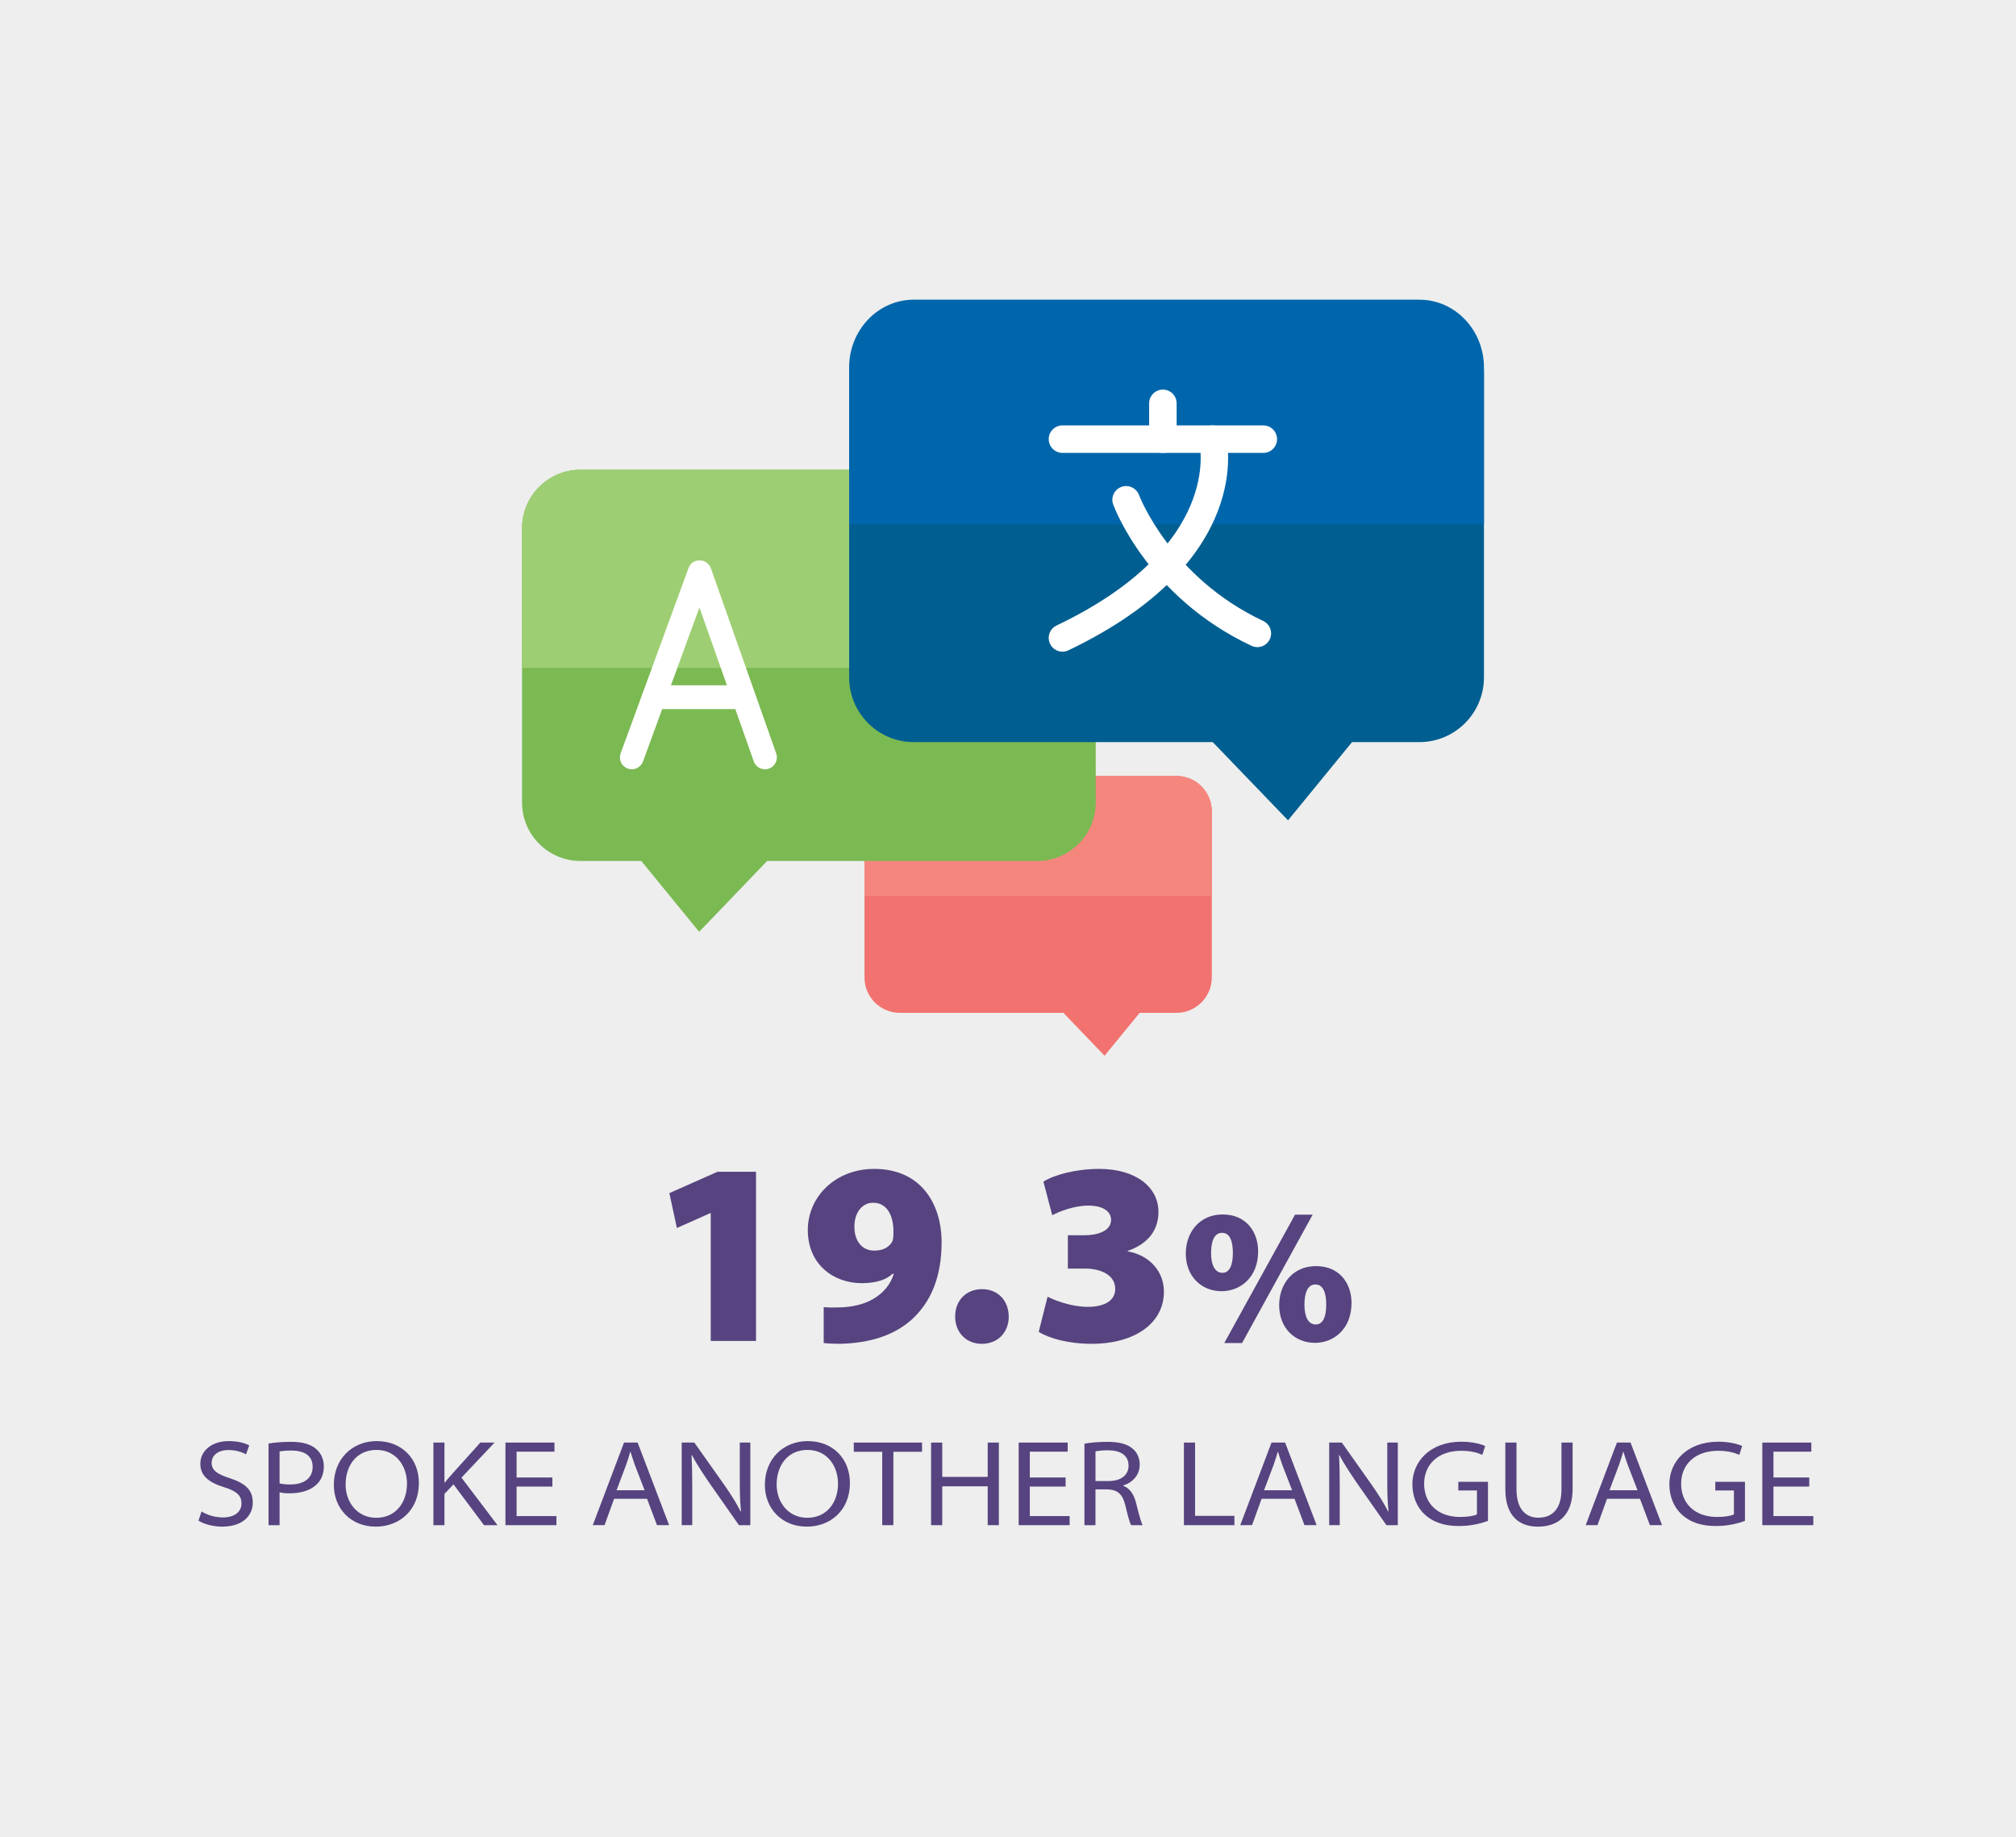
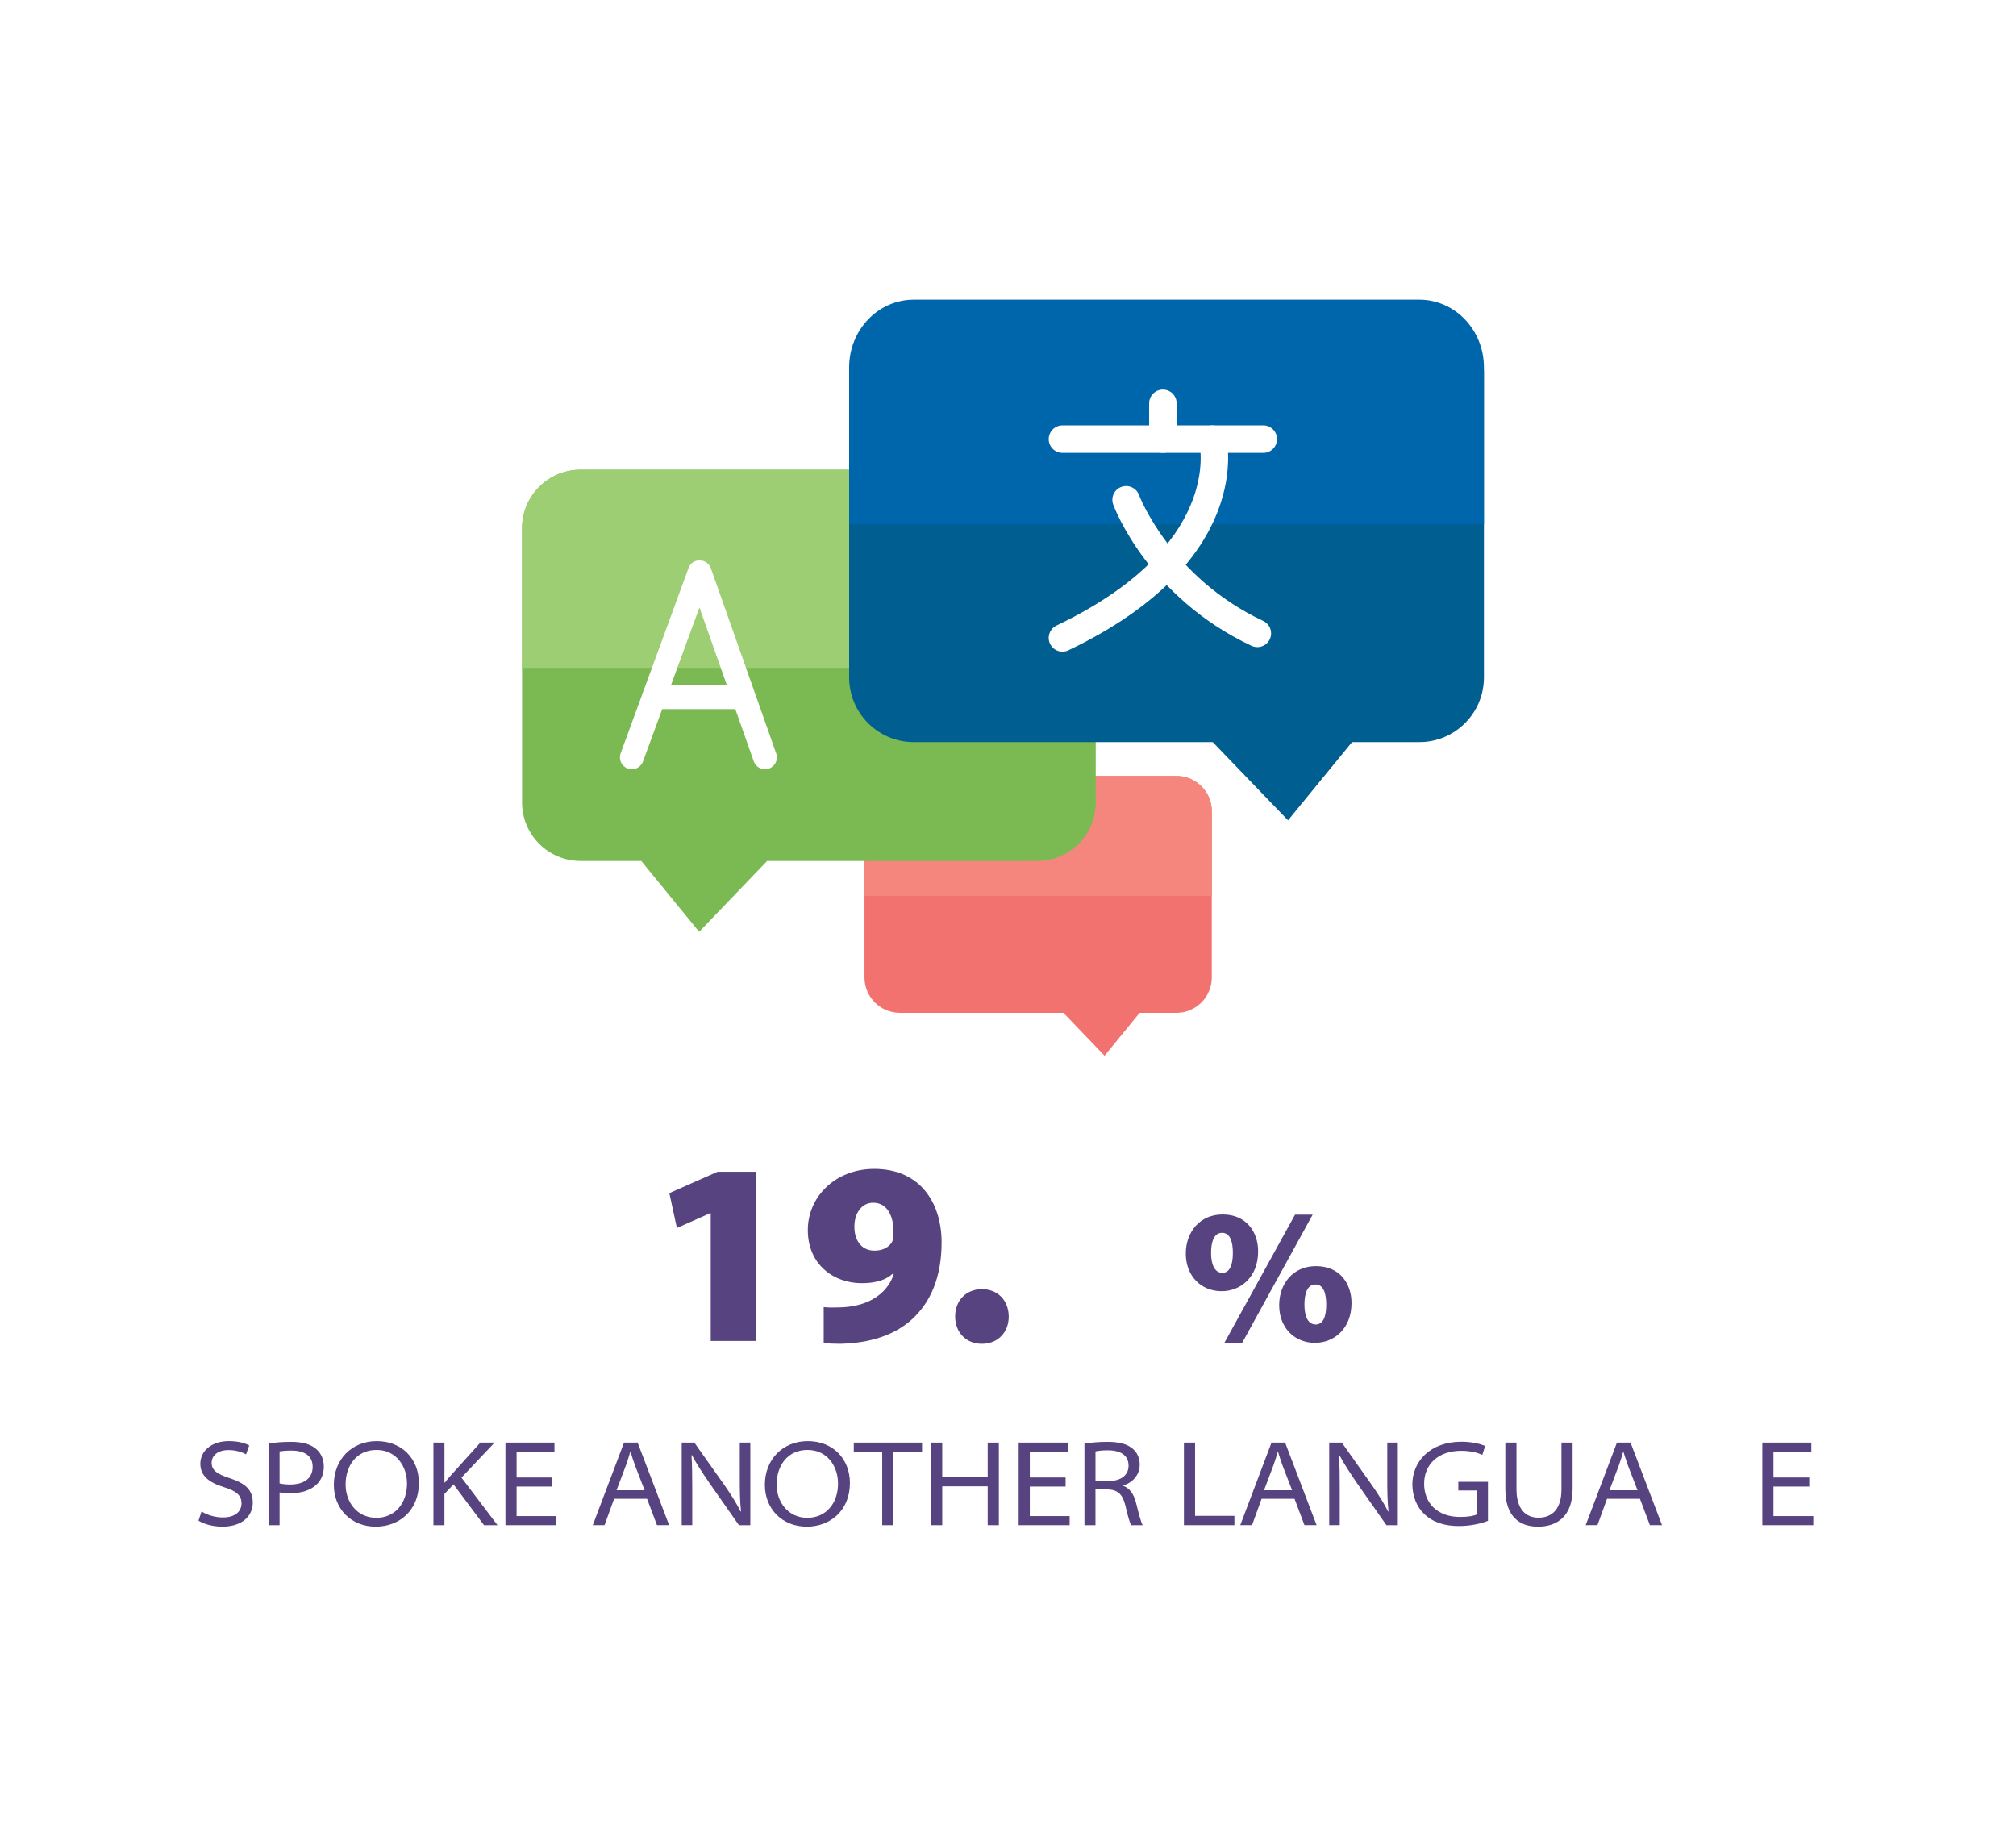
<svg xmlns="http://www.w3.org/2000/svg" id="Layer_1" data-name="Layer 1" viewBox="0 0 263.333 240">
  <defs>
    <style>
      .cls-1 {
        fill: #9ece73;
      }

      .cls-1, .cls-2, .cls-3, .cls-4, .cls-5, .cls-6, .cls-7, .cls-8, .cls-9 {
        stroke-width: 0px;
      }

      .cls-2 {
        fill: #edeeed;
      }

      .cls-3 {
        fill: #f2726f;
      }

      .cls-4 {
        fill: #7bb952;
      }

      .cls-5 {
        fill: #fff;
      }

      .cls-6 {
        fill: #56437f;
      }

      .cls-7 {
        fill: #f4867e;
      }

      .cls-8 {
        fill: #0066ab;
      }

      .cls-9 {
        fill: #005e90;
      }
    </style>
  </defs>
-   <rect class="cls-2" width="263.333" height="240" />
  <g>
    <path class="cls-6" d="m26.327,197.424c.704.448,1.713.784,2.801.784,1.521,0,2.417-.736,2.417-1.841,0-.992-.592-1.584-2.241-2.097-2.064-.624-3.137-1.536-3.137-3.073,0-1.696,1.488-2.961,3.713-2.961,1.249,0,2.129.272,2.674.561l-.416,1.168c-.368-.208-1.185-.56-2.289-.56-1.617,0-2.209.912-2.209,1.648,0,.977.688,1.488,2.337,2.017,2.001.656,3.041,1.488,3.041,3.201,0,1.585-1.185,3.138-4.018,3.138-1.152,0-2.401-.337-3.073-.784l.4-1.201Z" />
    <path class="cls-6" d="m35.079,188.557c.72-.128,1.712-.225,2.977-.225,1.489,0,2.562.337,3.233.929.608.513,1.009,1.297,1.009,2.273,0,.976-.32,1.776-.912,2.337-.785.784-2.049,1.184-3.538,1.184-.496,0-.96-.031-1.328-.128v4.29h-1.44v-10.66Zm1.44,5.202c.368.096.849.144,1.376.144,1.857,0,2.945-.848,2.945-2.305,0-1.536-1.2-2.129-2.785-2.129-.72,0-1.265.064-1.536.112v4.178Z" />
    <path class="cls-6" d="m54.715,193.711c0,3.585-2.562,5.698-5.635,5.698-3.217,0-5.474-2.321-5.474-5.459,0-3.361,2.385-5.714,5.603-5.714,3.312,0,5.506,2.337,5.506,5.475Zm-9.572.191c0,2.337,1.537,4.354,4.002,4.354,2.481,0,4.018-1.921,4.018-4.482,0-2.192-1.36-4.386-3.985-4.386-2.642,0-4.034,2.097-4.034,4.514Z" />
    <path class="cls-6" d="m56.614,188.429h1.44v5.218h.063c.288-.4.625-.752.913-1.089l3.713-4.129h1.857l-4.322,4.577,4.706,6.211h-1.761l-3.985-5.33-1.185,1.248v4.082h-1.44v-10.788Z" />
    <path class="cls-6" d="m72.152,194.175h-4.674v3.857h5.202v1.185h-6.658v-10.788h6.402v1.185h-4.946v3.377h4.674v1.185Z" />
    <path class="cls-6" d="m80.214,195.775l-1.248,3.441h-1.537l4.082-10.788h1.776l4.114,10.788h-1.585l-1.297-3.441h-4.306Zm3.985-1.12l-1.248-3.233c-.256-.688-.416-1.249-.593-1.793h-.031c-.16.561-.337,1.137-.561,1.761l-1.232,3.266h3.665Z" />
    <path class="cls-6" d="m89.046,199.217v-10.788h1.648l3.953,5.586c.896,1.297,1.553,2.337,2.098,3.426l.048-.017c-.145-1.36-.16-2.641-.16-4.258v-4.737h1.376v10.788h-1.488l-3.89-5.555c-.849-1.248-1.664-2.48-2.257-3.601l-.048.016c.08,1.345.096,2.625.096,4.241v4.898h-1.376Z" />
-     <path class="cls-6" d="m111.017,193.711c0,3.585-2.562,5.698-5.635,5.698-3.217,0-5.474-2.321-5.474-5.459,0-3.361,2.385-5.714,5.603-5.714,3.312,0,5.506,2.337,5.506,5.475Zm-9.572.191c0,2.337,1.537,4.354,4.002,4.354,2.481,0,4.018-1.921,4.018-4.482,0-2.192-1.36-4.386-3.985-4.386-2.642,0-4.034,2.097-4.034,4.514Z" />
+     <path class="cls-6" d="m111.017,193.711c0,3.585-2.562,5.698-5.635,5.698-3.217,0-5.474-2.321-5.474-5.459,0-3.361,2.385-5.714,5.603-5.714,3.312,0,5.506,2.337,5.506,5.475Zm-9.572.191c0,2.337,1.537,4.354,4.002,4.354,2.481,0,4.018-1.921,4.018-4.482,0-2.192-1.36-4.386-3.985-4.386-2.642,0-4.034,2.097-4.034,4.514" />
    <path class="cls-6" d="m115.237,189.629h-3.713v-1.2h8.915v1.2h-3.745v9.588h-1.457v-9.588Z" />
    <path class="cls-6" d="m123.077,188.429v4.481h5.938v-4.481h1.457v10.788h-1.457v-5.074h-5.938v5.074h-1.456v-10.788h1.456Z" />
    <path class="cls-6" d="m139.191,194.175h-4.674v3.857h5.202v1.185h-6.658v-10.788h6.402v1.185h-4.946v3.377h4.674v1.185Z" />
    <path class="cls-6" d="m141.653,188.572c.768-.144,1.904-.24,2.977-.24,1.617,0,2.657.305,3.361.929.528.448.881,1.185.881,2.033,0,1.424-.992,2.385-2.146,2.736v.049c.833.304,1.361,1.088,1.633,2.097.385,1.521.656,2.593.896,3.041h-1.505c-.176-.304-.432-1.2-.752-2.562-.352-1.472-.977-2.049-2.305-2.112h-1.601v4.674h-1.44v-10.645Zm1.44,4.882h1.729c1.601,0,2.593-.784,2.593-2,0-1.457-1.185-2.018-2.688-2.018-.816,0-1.361.08-1.633.145v3.873Z" />
    <path class="cls-6" d="m154.645,188.429h1.456v9.571h5.139v1.217h-6.595v-10.788Z" />
    <path class="cls-6" d="m164.79,195.775l-1.248,3.441h-1.537l4.082-10.788h1.776l4.114,10.788h-1.585l-1.297-3.441h-4.306Zm3.985-1.12l-1.248-3.233c-.256-.688-.416-1.249-.593-1.793h-.031c-.16.561-.337,1.137-.561,1.761l-1.232,3.266h3.665Z" />
    <path class="cls-6" d="m173.622,199.217v-10.788h1.648l3.953,5.586c.896,1.297,1.553,2.337,2.098,3.426l.048-.017c-.145-1.36-.16-2.641-.16-4.258v-4.737h1.376v10.788h-1.488l-3.89-5.555c-.849-1.248-1.664-2.48-2.257-3.601l-.048.016c.08,1.345.096,2.625.096,4.241v4.898h-1.376Z" />
    <path class="cls-6" d="m194.361,198.656c-.673.257-2.065.673-3.777.673-1.873,0-3.378-.465-4.53-1.553-.977-.912-1.568-2.321-1.568-3.905,0-2.897,2.241-5.555,6.418-5.555,1.441,0,2.577.32,3.09.561l-.368,1.152c-.673-.288-1.505-.528-2.77-.528-3.041,0-4.834,1.824-4.834,4.306,0,2.545,1.761,4.338,4.69,4.338,1.072,0,1.824-.145,2.209-.336v-3.122h-2.434v-1.136h3.874v5.105Z" />
    <path class="cls-6" d="m198.086,188.429v6.114c0,2.561,1.2,3.697,2.865,3.697,1.825,0,3.01-1.168,3.01-3.697v-6.114h1.456v6.05c0,3.49-1.937,4.931-4.529,4.931-2.401,0-4.258-1.329-4.258-4.898v-6.082h1.456Z" />
    <path class="cls-6" d="m209.91,195.775l-1.248,3.441h-1.537l4.082-10.788h1.776l4.114,10.788h-1.585l-1.297-3.441h-4.306Zm3.985-1.12l-1.248-3.233c-.256-.688-.416-1.249-.593-1.793h-.031c-.16.561-.337,1.137-.561,1.761l-1.232,3.266h3.665Z" />
-     <path class="cls-6" d="m227.929,198.656c-.673.257-2.065.673-3.777.673-1.873,0-3.378-.465-4.53-1.553-.977-.912-1.568-2.321-1.568-3.905,0-2.897,2.241-5.555,6.418-5.555,1.441,0,2.577.32,3.09.561l-.368,1.152c-.673-.288-1.505-.528-2.77-.528-3.041,0-4.834,1.824-4.834,4.306,0,2.545,1.761,4.338,4.69,4.338,1.072,0,1.824-.145,2.209-.336v-3.122h-2.434v-1.136h3.874v5.105Z" />
    <path class="cls-6" d="m236.327,194.175h-4.674v3.857h5.202v1.185h-6.658v-10.788h6.402v1.185h-4.946v3.377h4.674v1.185Z" />
  </g>
  <g>
    <path class="cls-6" d="m92.837,158.462h-.068l-4.352,1.938-.985-4.555,6.289-2.788h5.031v22.098h-5.915v-16.692Z" />
    <path class="cls-6" d="m107.593,170.734c.68.068,1.155.068,2.176.034,1.529-.034,3.094-.408,4.215-1.054,1.462-.815,2.38-2.04,2.754-3.298l-.102-.067c-.884.815-2.176,1.258-4.08,1.258-3.638,0-7.037-2.414-7.037-6.936,0-4.386,3.638-7.989,8.669-7.989,6.188,0,8.806,4.657,8.806,9.587,0,4.487-1.395,7.819-3.91,10.097-2.277,2.04-5.405,3.061-9.314,3.162-.782,0-1.632-.034-2.176-.102v-4.692Zm6.425-13.632c-1.359,0-2.447,1.258-2.413,3.195,0,1.529.781,3.06,2.617,3.06,1.19,0,1.904-.51,2.278-1.088.17-.306.203-.68.203-1.359.034-1.734-.611-3.808-2.651-3.808h-.034Z" />
    <path class="cls-6" d="m128.231,175.528c-2.04,0-3.468-1.496-3.468-3.569,0-2.108,1.462-3.57,3.502-3.57,2.039,0,3.467,1.428,3.501,3.57,0,2.073-1.428,3.569-3.501,3.569h-.034Z" />
-     <path class="cls-6" d="m136.833,169.375c.918.476,3.127,1.326,5.235,1.326,2.176,0,3.604-.782,3.604-2.347,0-1.802-1.87-2.651-3.91-2.651h-2.277v-4.352h2.176c1.53,0,3.468-.476,3.468-2.006,0-1.122-1.054-1.87-2.992-1.87-1.835,0-3.808.782-4.691,1.259l-1.155-4.386c1.394-.884,4.215-1.666,7.275-1.666,4.896,0,7.751,2.447,7.751,5.609,0,2.346-1.292,4.147-4.012,5.1v.068c2.618.441,4.726,2.413,4.726,5.269,0,4.046-3.706,6.8-9.451,6.8-3.025,0-5.541-.714-6.901-1.563l1.156-4.59Z" />
    <path class="cls-6" d="m159.715,158.634c2.999,0,4.624,2.199,4.624,4.823,0,3.374-2.3,5.199-4.774,5.199-2.648,0-4.674-1.95-4.674-4.924,0-2.725,1.775-5.099,4.799-5.099h.025Zm-.1,2.399c-1.025,0-1.425,1.149-1.425,2.624,0,1.55.5,2.6,1.475,2.6.899,0,1.374-.9,1.374-2.6,0-1.5-.374-2.624-1.399-2.624h-.024Zm.3,14.396l9.247-16.771h2.3l-9.223,16.771h-2.324Zm11.997-10.048c2.999,0,4.624,2.174,4.624,4.823,0,3.375-2.3,5.199-4.774,5.199-2.649,0-4.674-1.949-4.674-4.924,0-2.749,1.774-5.099,4.799-5.099h.025Zm-.101,2.399c-1.024,0-1.424,1.149-1.424,2.624,0,1.55.475,2.6,1.475,2.6.899,0,1.374-.899,1.374-2.6,0-1.524-.399-2.624-1.399-2.624h-.025Z" />
  </g>
  <g>
    <g>
      <path class="cls-3" d="m158.288,105.976c0-2.551-2.074-4.619-4.616-4.619h-36.122c-2.559,0-4.629,2.068-4.629,4.619v.422s0,21.278,0,21.278c0,2.551,2.07,4.621,4.629,4.621h19.176s2.179,0,2.179,0l5.377,5.603,4.579-5.603h4.81c2.542,0,4.616-2.07,4.616-4.621v-21.699Z" />
      <path class="cls-7" d="m158.288,117.025v-11.049c0-2.551-2.074-4.619-4.616-4.619h-36.122c-2.559,0-4.629,2.068-4.629,4.619v.422s0,10.628,0,10.628" />
    </g>
    <path class="cls-4" d="m68.193,68.986c0-4.213,3.426-7.629,7.625-7.629h59.662c4.227,0,7.646,3.416,7.646,7.629v35.84c0,4.213-3.419,7.632-7.646,7.632h-35.273l-8.882,9.254-7.562-9.254h-7.945c-4.199,0-7.625-3.419-7.625-7.632v-35.84Z" />
    <path class="cls-1" d="m68.193,87.236v-18.25c0-4.213,3.426-7.629,7.625-7.629h59.662c4.227,0,7.646,3.416,7.646,7.629v18.25" />
    <path class="cls-9" d="m193.836,88.48c0,4.663-3.772,8.455-8.439,8.455h-8.794l-8.358,10.216-9.834-10.216h-39.048c-4.671,0-8.447-3.792-8.447-8.455v-39.68c0-4.659,3.776-8.443,8.447-8.443h66.035c4.667,0,8.439,3.784,8.439,8.443v39.68Z" />
    <path class="cls-8" d="m110.915,68.512v-20.52c0-4.882,3.776-8.847,8.447-8.847h66.035c4.667,0,8.439,3.965,8.439,8.847v20.52" />
    <g>
      <path class="cls-5" d="m99.923,100.483c-.641,0-1.241-.399-1.467-1.037l-7.093-20.098-7.372,20.115c-.296.806-1.189,1.222-1.996.925-.806-.295-1.22-1.188-.925-1.994l8.86-24.175c.226-.616.737-1.03,1.47-1.02.656.005,1.239.419,1.457,1.037l8.532,24.175c.286.809-.139,1.698-.949,1.985-.171.059-.346.088-.518.088Z" />
      <path class="cls-5" d="m95.905,92.625h-10.494c-.859,0-1.555-.695-1.555-1.555s.696-1.555,1.555-1.555h10.494c.859,0,1.555.695,1.555,1.555s-.696,1.555-1.555,1.555Z" />
    </g>
    <g>
      <path class="cls-5" d="m164.235,84.528c-.256,0-.516-.055-.762-.17-13.5-6.345-17.884-17.965-18.064-18.458-.341-.929.136-1.957,1.065-2.301.93-.342,1.961.135,2.306,1.063.04.107,4.108,10.752,16.221,16.445.898.423,1.283,1.493.862,2.391-.306.65-.953,1.031-1.627,1.031Z" />
      <path class="cls-5" d="m138.782,85.123c-.67,0-1.313-.377-1.622-1.023-.427-.894-.048-1.966.846-2.394,21.606-10.322,18.771-23.365,18.64-23.916-.229-.959.358-1.931,1.316-2.168.957-.231,1.925.339,2.168,1.296.168.663,3.838,16.362-20.576,28.028-.25.119-.514.175-.773.175Z" />
      <path class="cls-5" d="m165.014,59.157h-26.232c-.992,0-1.796-.803-1.796-1.796s.804-1.796,1.796-1.796h26.232c.992,0,1.796.803,1.796,1.796s-.804,1.796-1.796,1.796Z" />
      <path class="cls-5" d="m151.898,59.157c-.992,0-1.796-.803-1.796-1.796v-4.676c0-.992.804-1.796,1.796-1.796.992,0,1.796.803,1.796,1.796v4.676c0,.993-.804,1.796-1.796,1.796Z" />
    </g>
  </g>
</svg>